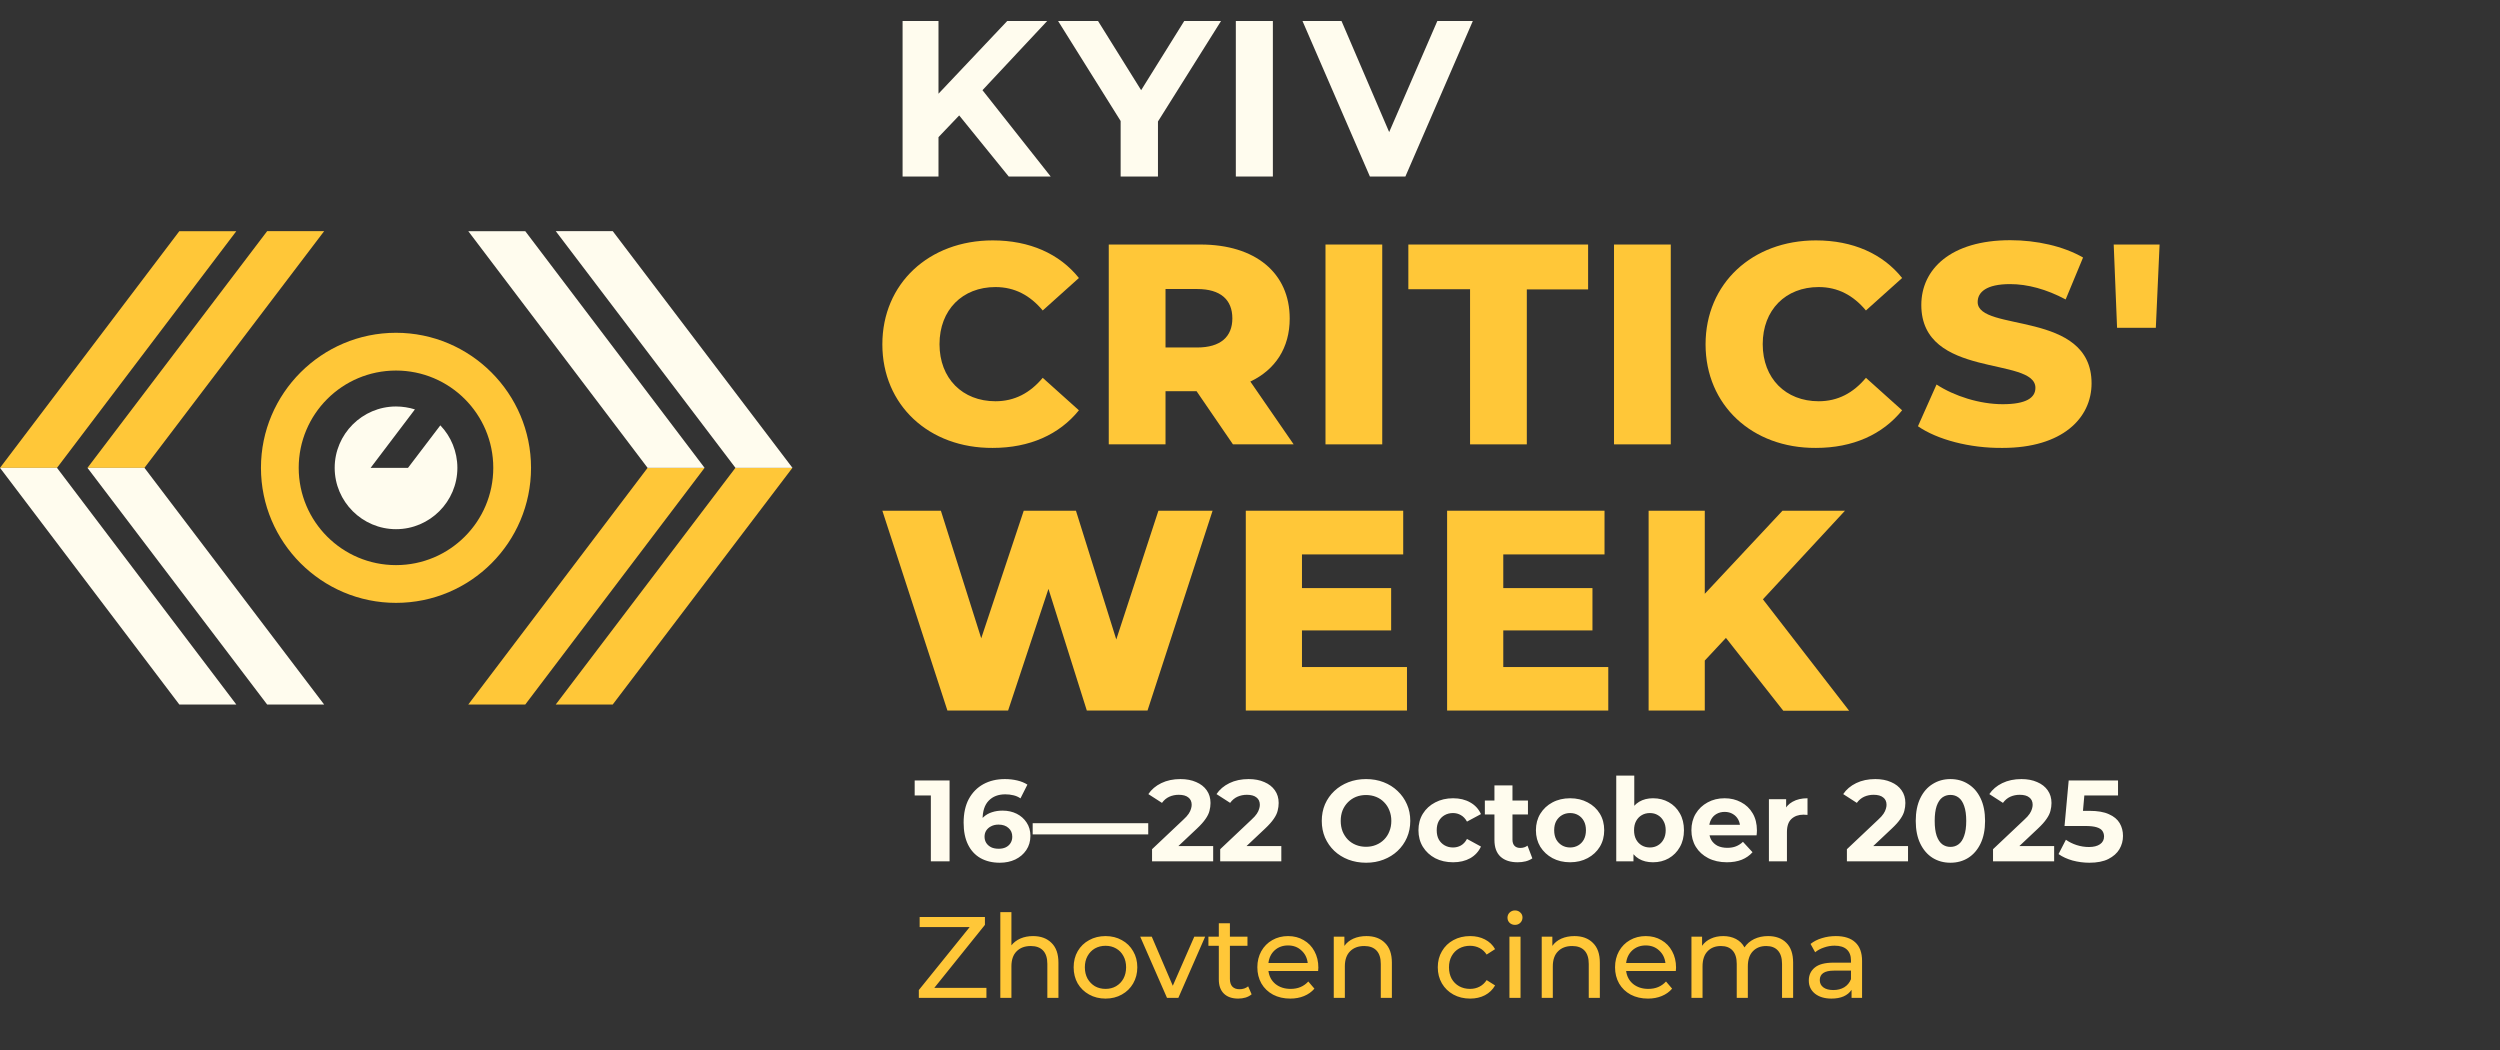
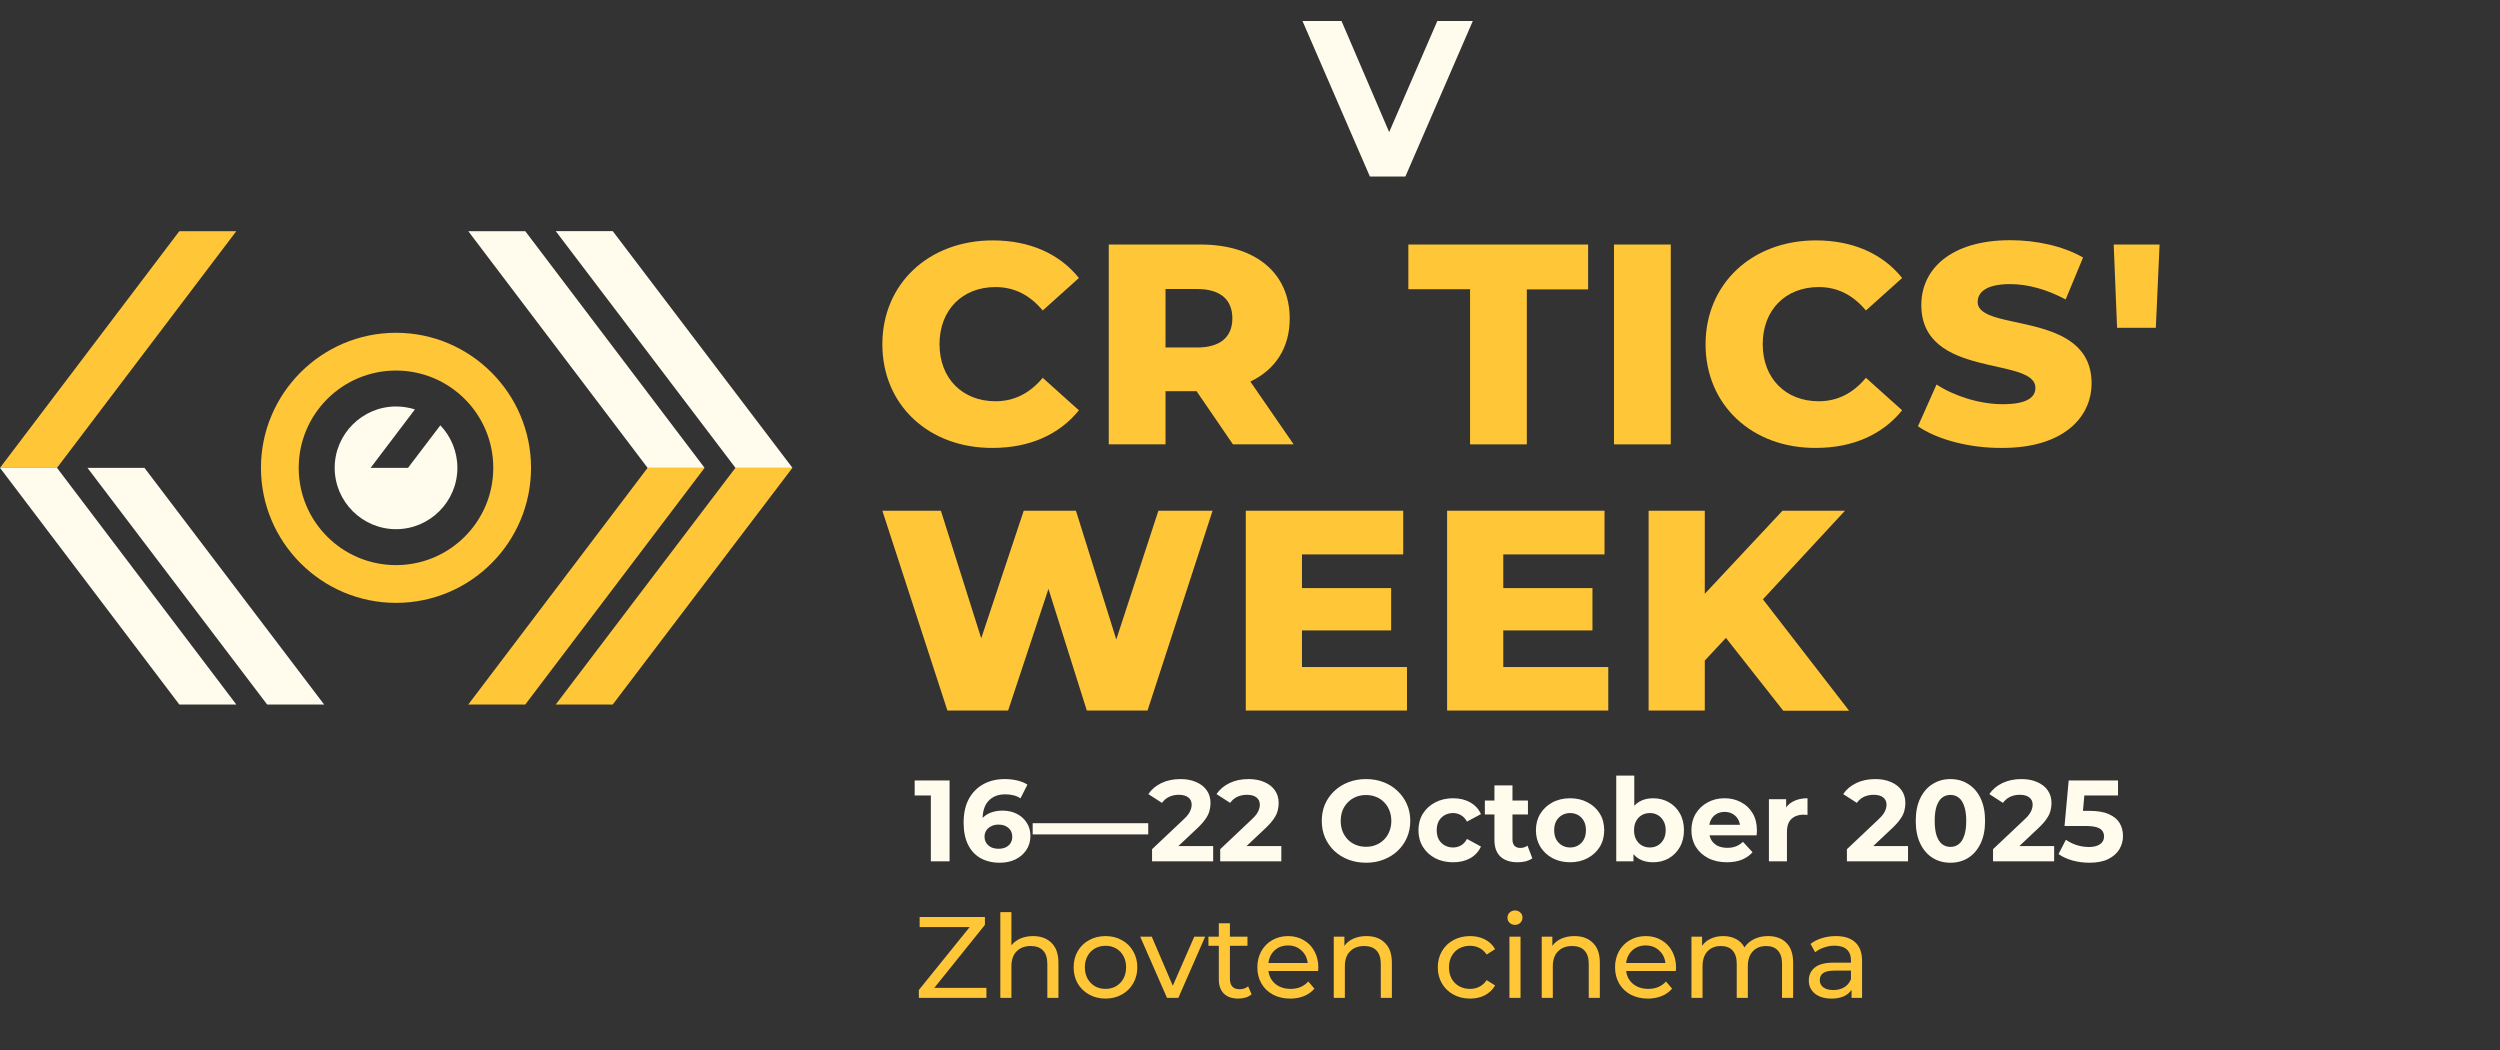
<svg xmlns="http://www.w3.org/2000/svg" width="238" height="100" viewBox="0 0 238 100" fill="none">
  <rect x="0" y="0" width="238" height="100" fill="#333333" stroke="none" />
  <path d="M5.426 44.54H0L17.072 22.008H22.497L5.426 44.54Z" fill="#FFC738" />
  <path d="M17.072 67.07H22.497L5.426 44.538H0L17.072 67.07Z" fill="#FFFCEE" />
-   <path d="M13.752 44.538H8.327L25.433 22.006H30.859L13.752 44.538Z" fill="#FFC738" />
  <path d="M25.432 67.07H30.858L13.752 44.538H8.326L25.432 67.07Z" fill="#FFFCEE" />
  <path d="M70.013 44.537H75.439L58.332 67.069H52.907L70.013 44.537Z" fill="#FFC738" />
  <path d="M58.335 22.006H52.909L70.016 44.538H75.441L58.335 22.006Z" fill="#FFFCEE" />
  <path d="M61.651 44.539H67.076L50.004 67.071H44.579L61.651 44.539Z" fill="#FFC738" />
  <path d="M50.005 22.008H44.58L61.652 44.54H67.077L50.005 22.008Z" fill="#FFFCEE" />
  <path d="M37.699 57.393C30.614 57.393 24.843 51.622 24.843 44.537C24.843 37.453 30.614 31.681 37.699 31.681C44.783 31.681 50.554 37.453 50.554 44.537C50.554 51.622 44.818 57.393 37.699 57.393ZM37.699 35.276C32.584 35.276 28.437 39.422 28.437 44.537C28.437 49.652 32.584 53.799 37.699 53.799C42.813 53.799 46.96 49.652 46.96 44.537C46.96 39.422 42.813 35.276 37.699 35.276Z" fill="#FFC738" />
  <path d="M38.843 44.538H35.284L39.5 38.974C38.947 38.801 38.325 38.697 37.703 38.697C34.489 38.697 31.862 41.324 31.862 44.538C31.862 47.752 34.489 50.378 37.703 50.378C40.917 50.378 43.543 47.752 43.543 44.538C43.543 42.983 42.921 41.531 41.919 40.494L38.843 44.538Z" fill="#FFFCEE" />
  <path d="M93.908 94.043V95H87.473V94.252L92.313 88.257H87.55V87.3H93.765V88.048L88.947 94.043H93.908ZM98.344 89.115C99.084 89.115 99.671 89.331 100.103 89.764C100.543 90.189 100.763 90.816 100.763 91.645V95H99.707V91.766C99.707 91.201 99.572 90.776 99.3 90.49C99.029 90.204 98.641 90.061 98.135 90.061C97.562 90.061 97.112 90.23 96.781 90.567C96.451 90.897 96.287 91.374 96.287 91.997V95H95.231V86.838H96.287V89.995C96.507 89.716 96.793 89.5 97.144 89.346C97.504 89.192 97.903 89.115 98.344 89.115ZM105.247 95.066C104.668 95.066 104.147 94.938 103.685 94.681C103.223 94.424 102.86 94.072 102.596 93.625C102.339 93.17 102.211 92.657 102.211 92.085C102.211 91.513 102.339 91.003 102.596 90.556C102.86 90.101 103.223 89.749 103.685 89.5C104.147 89.243 104.668 89.115 105.247 89.115C105.826 89.115 106.343 89.243 106.798 89.5C107.26 89.749 107.619 90.101 107.876 90.556C108.14 91.003 108.272 91.513 108.272 92.085C108.272 92.657 108.14 93.17 107.876 93.625C107.619 94.072 107.26 94.424 106.798 94.681C106.343 94.938 105.826 95.066 105.247 95.066ZM105.247 94.142C105.621 94.142 105.955 94.058 106.248 93.889C106.549 93.713 106.783 93.471 106.952 93.163C107.121 92.848 107.205 92.488 107.205 92.085C107.205 91.682 107.121 91.326 106.952 91.018C106.783 90.703 106.549 90.461 106.248 90.292C105.955 90.123 105.621 90.039 105.247 90.039C104.873 90.039 104.536 90.123 104.235 90.292C103.942 90.461 103.707 90.703 103.531 91.018C103.362 91.326 103.278 91.682 103.278 92.085C103.278 92.488 103.362 92.848 103.531 93.163C103.707 93.471 103.942 93.713 104.235 93.889C104.536 94.058 104.873 94.142 105.247 94.142ZM114.73 89.17L112.178 95H111.1L108.548 89.17H109.648L111.65 93.845L113.696 89.17H114.73ZM119.155 94.659C119.001 94.791 118.81 94.894 118.583 94.967C118.356 95.033 118.121 95.066 117.879 95.066C117.292 95.066 116.838 94.908 116.515 94.593C116.192 94.278 116.031 93.827 116.031 93.24V90.039H115.041V89.17H116.031V87.894H117.087V89.17H118.759V90.039H117.087V93.196C117.087 93.511 117.164 93.753 117.318 93.922C117.479 94.091 117.707 94.175 118 94.175C118.323 94.175 118.598 94.083 118.825 93.9L119.155 94.659ZM125.507 92.118C125.507 92.199 125.5 92.305 125.485 92.437H120.755C120.821 92.95 121.045 93.365 121.426 93.68C121.815 93.988 122.295 94.142 122.867 94.142C123.564 94.142 124.125 93.907 124.55 93.438L125.133 94.12C124.869 94.428 124.539 94.663 124.143 94.824C123.755 94.985 123.318 95.066 122.834 95.066C122.218 95.066 121.672 94.941 121.195 94.692C120.719 94.435 120.348 94.08 120.084 93.625C119.828 93.17 119.699 92.657 119.699 92.085C119.699 91.52 119.824 91.011 120.073 90.556C120.33 90.101 120.678 89.749 121.118 89.5C121.566 89.243 122.068 89.115 122.625 89.115C123.183 89.115 123.678 89.243 124.11 89.5C124.55 89.749 124.891 90.101 125.133 90.556C125.383 91.011 125.507 91.531 125.507 92.118ZM122.625 90.006C122.119 90.006 121.694 90.16 121.349 90.468C121.012 90.776 120.814 91.179 120.755 91.678H124.495C124.437 91.187 124.235 90.787 123.89 90.479C123.553 90.164 123.131 90.006 122.625 90.006ZM130.087 89.115C130.827 89.115 131.414 89.331 131.847 89.764C132.287 90.189 132.507 90.816 132.507 91.645V95H131.451V91.766C131.451 91.201 131.315 90.776 131.044 90.49C130.772 90.204 130.384 90.061 129.878 90.061C129.306 90.061 128.855 90.23 128.525 90.567C128.195 90.897 128.03 91.374 128.03 91.997V95H126.974V89.17H127.986V90.05C128.198 89.749 128.484 89.518 128.844 89.357C129.21 89.196 129.625 89.115 130.087 89.115ZM139.956 95.066C139.362 95.066 138.83 94.938 138.361 94.681C137.899 94.424 137.536 94.072 137.272 93.625C137.008 93.17 136.876 92.657 136.876 92.085C136.876 91.513 137.008 91.003 137.272 90.556C137.536 90.101 137.899 89.749 138.361 89.5C138.83 89.243 139.362 89.115 139.956 89.115C140.484 89.115 140.953 89.221 141.364 89.434C141.782 89.647 142.105 89.955 142.332 90.358L141.529 90.875C141.346 90.596 141.118 90.387 140.847 90.248C140.576 90.109 140.275 90.039 139.945 90.039C139.564 90.039 139.219 90.123 138.911 90.292C138.61 90.461 138.372 90.703 138.196 91.018C138.027 91.326 137.943 91.682 137.943 92.085C137.943 92.496 138.027 92.859 138.196 93.174C138.372 93.482 138.61 93.72 138.911 93.889C139.219 94.058 139.564 94.142 139.945 94.142C140.275 94.142 140.576 94.072 140.847 93.933C141.118 93.794 141.346 93.585 141.529 93.306L142.332 93.812C142.105 94.215 141.782 94.527 141.364 94.747C140.953 94.96 140.484 95.066 139.956 95.066ZM143.699 89.17H144.755V95H143.699V89.17ZM144.227 88.048C144.022 88.048 143.85 87.982 143.71 87.85C143.578 87.718 143.512 87.557 143.512 87.366C143.512 87.175 143.578 87.014 143.71 86.882C143.85 86.743 144.022 86.673 144.227 86.673C144.433 86.673 144.601 86.739 144.733 86.871C144.873 86.996 144.942 87.153 144.942 87.344C144.942 87.542 144.873 87.711 144.733 87.85C144.601 87.982 144.433 88.048 144.227 88.048ZM149.885 89.115C150.625 89.115 151.212 89.331 151.645 89.764C152.085 90.189 152.305 90.816 152.305 91.645V95H151.249V91.766C151.249 91.201 151.113 90.776 150.842 90.49C150.57 90.204 150.182 90.061 149.676 90.061C149.104 90.061 148.653 90.23 148.323 90.567C147.993 90.897 147.828 91.374 147.828 91.997V95H146.772V89.17H147.784V90.05C147.996 89.749 148.282 89.518 148.642 89.357C149.008 89.196 149.423 89.115 149.885 89.115ZM159.56 92.118C159.56 92.199 159.553 92.305 159.538 92.437H154.808C154.874 92.95 155.098 93.365 155.479 93.68C155.868 93.988 156.348 94.142 156.92 94.142C157.617 94.142 158.178 93.907 158.603 93.438L159.186 94.12C158.922 94.428 158.592 94.663 158.196 94.824C157.807 94.985 157.371 95.066 156.887 95.066C156.271 95.066 155.725 94.941 155.248 94.692C154.771 94.435 154.401 94.08 154.137 93.625C153.88 93.17 153.752 92.657 153.752 92.085C153.752 91.52 153.877 91.011 154.126 90.556C154.383 90.101 154.731 89.749 155.171 89.5C155.618 89.243 156.121 89.115 156.678 89.115C157.235 89.115 157.73 89.243 158.163 89.5C158.603 89.749 158.944 90.101 159.186 90.556C159.435 91.011 159.56 91.531 159.56 92.118ZM156.678 90.006C156.172 90.006 155.747 90.16 155.402 90.468C155.065 90.776 154.867 91.179 154.808 91.678H158.548C158.489 91.187 158.288 90.787 157.943 90.479C157.606 90.164 157.184 90.006 156.678 90.006ZM168.319 89.115C169.053 89.115 169.632 89.328 170.057 89.753C170.49 90.178 170.706 90.809 170.706 91.645V95H169.65V91.766C169.65 91.201 169.518 90.776 169.254 90.49C168.998 90.204 168.627 90.061 168.143 90.061C167.608 90.061 167.183 90.23 166.867 90.567C166.552 90.897 166.394 91.374 166.394 91.997V95H165.338V91.766C165.338 91.201 165.206 90.776 164.942 90.49C164.686 90.204 164.315 90.061 163.831 90.061C163.296 90.061 162.871 90.23 162.555 90.567C162.24 90.897 162.082 91.374 162.082 91.997V95H161.026V89.17H162.038V90.039C162.251 89.738 162.53 89.511 162.874 89.357C163.219 89.196 163.611 89.115 164.051 89.115C164.506 89.115 164.909 89.207 165.261 89.39C165.613 89.573 165.885 89.841 166.075 90.193C166.295 89.856 166.6 89.592 166.988 89.401C167.384 89.21 167.828 89.115 168.319 89.115ZM174.772 89.115C175.579 89.115 176.195 89.313 176.62 89.709C177.053 90.105 177.269 90.695 177.269 91.48V95H176.268V94.23C176.092 94.501 175.839 94.71 175.509 94.857C175.187 94.996 174.802 95.066 174.354 95.066C173.702 95.066 173.177 94.908 172.781 94.593C172.393 94.278 172.198 93.863 172.198 93.35C172.198 92.837 172.385 92.426 172.759 92.118C173.133 91.803 173.727 91.645 174.541 91.645H176.213V91.436C176.213 90.981 176.081 90.633 175.817 90.391C175.553 90.149 175.165 90.028 174.651 90.028C174.307 90.028 173.969 90.087 173.639 90.204C173.309 90.314 173.031 90.464 172.803 90.655L172.363 89.863C172.664 89.621 173.023 89.438 173.441 89.313C173.859 89.181 174.303 89.115 174.772 89.115ZM174.53 94.252C174.934 94.252 175.282 94.164 175.575 93.988C175.869 93.805 176.081 93.548 176.213 93.218V92.404H174.585C173.691 92.404 173.243 92.705 173.243 93.306C173.243 93.599 173.357 93.83 173.584 93.999C173.812 94.168 174.127 94.252 174.53 94.252Z" fill="#FFC738" />
  <path d="M88.617 82V74.96L89.387 75.73H87.077V74.3H90.399V82H88.617ZM95.18 82.132C94.476 82.132 93.863 81.985 93.343 81.692C92.829 81.399 92.433 80.97 92.155 80.405C91.876 79.84 91.737 79.144 91.737 78.315C91.737 77.428 91.902 76.676 92.232 76.06C92.569 75.444 93.031 74.975 93.618 74.652C94.212 74.329 94.894 74.168 95.664 74.168C96.074 74.168 96.467 74.212 96.841 74.3C97.215 74.388 97.537 74.52 97.809 74.696L97.149 76.005C96.936 75.858 96.709 75.759 96.467 75.708C96.225 75.649 95.972 75.62 95.708 75.62C95.04 75.62 94.512 75.822 94.124 76.225C93.735 76.628 93.541 77.226 93.541 78.018C93.541 78.15 93.541 78.297 93.541 78.458C93.548 78.619 93.57 78.781 93.607 78.942L93.112 78.48C93.251 78.194 93.431 77.956 93.651 77.765C93.871 77.567 94.131 77.42 94.432 77.325C94.74 77.222 95.077 77.171 95.444 77.171C95.942 77.171 96.39 77.27 96.786 77.468C97.182 77.666 97.497 77.945 97.732 78.304C97.974 78.663 98.095 79.085 98.095 79.569C98.095 80.09 97.963 80.544 97.699 80.933C97.442 81.314 97.094 81.611 96.654 81.824C96.221 82.029 95.73 82.132 95.18 82.132ZM95.081 80.801C95.33 80.801 95.55 80.757 95.741 80.669C95.939 80.574 96.093 80.438 96.203 80.262C96.313 80.086 96.368 79.884 96.368 79.657C96.368 79.305 96.247 79.026 96.005 78.821C95.77 78.608 95.455 78.502 95.059 78.502C94.795 78.502 94.564 78.553 94.366 78.656C94.168 78.751 94.01 78.887 93.893 79.063C93.783 79.232 93.728 79.43 93.728 79.657C93.728 79.877 93.783 80.075 93.893 80.251C94.003 80.42 94.157 80.555 94.355 80.658C94.553 80.753 94.795 80.801 95.081 80.801ZM98.311 79.437V78.37H109.312V79.437H98.311ZM109.675 82V80.845L112.645 78.04C112.879 77.827 113.052 77.637 113.162 77.468C113.272 77.299 113.345 77.145 113.382 77.006C113.426 76.867 113.448 76.738 113.448 76.621C113.448 76.313 113.341 76.078 113.129 75.917C112.923 75.748 112.619 75.664 112.216 75.664C111.893 75.664 111.592 75.726 111.314 75.851C111.042 75.976 110.811 76.17 110.621 76.434L109.323 75.598C109.616 75.158 110.027 74.81 110.555 74.553C111.083 74.296 111.691 74.168 112.381 74.168C112.953 74.168 113.451 74.263 113.877 74.454C114.309 74.637 114.643 74.898 114.878 75.235C115.12 75.572 115.241 75.976 115.241 76.445C115.241 76.694 115.208 76.944 115.142 77.193C115.083 77.435 114.958 77.692 114.768 77.963C114.584 78.234 114.313 78.539 113.954 78.876L111.49 81.197L111.149 80.548H115.494V82H109.675ZM116.163 82V80.845L119.133 78.04C119.367 77.827 119.54 77.637 119.65 77.468C119.76 77.299 119.833 77.145 119.87 77.006C119.914 76.867 119.936 76.738 119.936 76.621C119.936 76.313 119.829 76.078 119.617 75.917C119.411 75.748 119.107 75.664 118.704 75.664C118.381 75.664 118.08 75.726 117.802 75.851C117.53 75.976 117.299 76.17 117.109 76.434L115.811 75.598C116.104 75.158 116.515 74.81 117.043 74.553C117.571 74.296 118.179 74.168 118.869 74.168C119.441 74.168 119.939 74.263 120.365 74.454C120.797 74.637 121.131 74.898 121.366 75.235C121.608 75.572 121.729 75.976 121.729 76.445C121.729 76.694 121.696 76.944 121.63 77.193C121.571 77.435 121.446 77.692 121.256 77.963C121.072 78.234 120.801 78.539 120.442 78.876L117.978 81.197L117.637 80.548H121.982V82H116.163ZM130.056 82.132C129.448 82.132 128.883 82.033 128.362 81.835C127.849 81.637 127.402 81.358 127.02 80.999C126.646 80.64 126.353 80.218 126.14 79.734C125.935 79.25 125.832 78.722 125.832 78.15C125.832 77.578 125.935 77.05 126.14 76.566C126.353 76.082 126.65 75.66 127.031 75.301C127.413 74.942 127.86 74.663 128.373 74.465C128.887 74.267 129.444 74.168 130.045 74.168C130.654 74.168 131.211 74.267 131.717 74.465C132.231 74.663 132.674 74.942 133.048 75.301C133.43 75.66 133.727 76.082 133.939 76.566C134.152 77.043 134.258 77.571 134.258 78.15C134.258 78.722 134.152 79.254 133.939 79.745C133.727 80.229 133.43 80.651 133.048 81.01C132.674 81.362 132.231 81.637 131.717 81.835C131.211 82.033 130.658 82.132 130.056 82.132ZM130.045 80.614C130.39 80.614 130.705 80.555 130.991 80.438C131.285 80.321 131.541 80.152 131.761 79.932C131.981 79.712 132.15 79.452 132.267 79.151C132.392 78.85 132.454 78.517 132.454 78.15C132.454 77.783 132.392 77.45 132.267 77.149C132.15 76.848 131.981 76.588 131.761 76.368C131.549 76.148 131.296 75.979 131.002 75.862C130.709 75.745 130.39 75.686 130.045 75.686C129.701 75.686 129.382 75.745 129.088 75.862C128.802 75.979 128.549 76.148 128.329 76.368C128.109 76.588 127.937 76.848 127.812 77.149C127.695 77.45 127.636 77.783 127.636 78.15C127.636 78.509 127.695 78.843 127.812 79.151C127.937 79.452 128.106 79.712 128.318 79.932C128.538 80.152 128.795 80.321 129.088 80.438C129.382 80.555 129.701 80.614 130.045 80.614ZM138.337 82.088C137.699 82.088 137.13 81.96 136.632 81.703C136.133 81.439 135.741 81.076 135.455 80.614C135.176 80.152 135.037 79.628 135.037 79.041C135.037 78.447 135.176 77.923 135.455 77.468C135.741 77.006 136.133 76.647 136.632 76.39C137.13 76.126 137.699 75.994 138.337 75.994C138.96 75.994 139.503 76.126 139.965 76.39C140.427 76.647 140.768 77.017 140.988 77.501L139.657 78.216C139.503 77.937 139.308 77.732 139.074 77.6C138.846 77.468 138.597 77.402 138.326 77.402C138.032 77.402 137.768 77.468 137.534 77.6C137.299 77.732 137.112 77.919 136.973 78.161C136.841 78.403 136.775 78.696 136.775 79.041C136.775 79.386 136.841 79.679 136.973 79.921C137.112 80.163 137.299 80.35 137.534 80.482C137.768 80.614 138.032 80.68 138.326 80.68C138.597 80.68 138.846 80.618 139.074 80.493C139.308 80.361 139.503 80.152 139.657 79.866L140.988 80.592C140.768 81.069 140.427 81.439 139.965 81.703C139.503 81.96 138.96 82.088 138.337 82.088ZM144.482 82.088C143.785 82.088 143.242 81.912 142.854 81.56C142.465 81.201 142.271 80.669 142.271 79.965V74.773H143.987V79.943C143.987 80.192 144.053 80.387 144.185 80.526C144.317 80.658 144.496 80.724 144.724 80.724C144.995 80.724 145.226 80.651 145.417 80.504L145.879 81.714C145.703 81.839 145.49 81.934 145.241 82C144.999 82.059 144.746 82.088 144.482 82.088ZM141.358 77.534V76.214H145.461V77.534H141.358ZM149.475 82.088C148.845 82.088 148.284 81.956 147.792 81.692C147.308 81.428 146.923 81.069 146.637 80.614C146.359 80.152 146.219 79.628 146.219 79.041C146.219 78.447 146.359 77.923 146.637 77.468C146.923 77.006 147.308 76.647 147.792 76.39C148.284 76.126 148.845 75.994 149.475 75.994C150.099 75.994 150.656 76.126 151.147 76.39C151.639 76.647 152.024 77.002 152.302 77.457C152.581 77.912 152.72 78.44 152.72 79.041C152.72 79.628 152.581 80.152 152.302 80.614C152.024 81.069 151.639 81.428 151.147 81.692C150.656 81.956 150.099 82.088 149.475 82.088ZM149.475 80.68C149.761 80.68 150.018 80.614 150.245 80.482C150.473 80.35 150.652 80.163 150.784 79.921C150.916 79.672 150.982 79.378 150.982 79.041C150.982 78.696 150.916 78.403 150.784 78.161C150.652 77.919 150.473 77.732 150.245 77.6C150.018 77.468 149.761 77.402 149.475 77.402C149.189 77.402 148.933 77.468 148.705 77.6C148.478 77.732 148.295 77.919 148.155 78.161C148.023 78.403 147.957 78.696 147.957 79.041C147.957 79.378 148.023 79.672 148.155 79.921C148.295 80.163 148.478 80.35 148.705 80.482C148.933 80.614 149.189 80.68 149.475 80.68ZM157.365 82.088C156.845 82.088 156.397 81.978 156.023 81.758C155.649 81.538 155.363 81.204 155.165 80.757C154.967 80.302 154.868 79.73 154.868 79.041C154.868 78.344 154.971 77.772 155.176 77.325C155.389 76.878 155.682 76.544 156.056 76.324C156.43 76.104 156.867 75.994 157.365 75.994C157.923 75.994 158.421 76.119 158.861 76.368C159.309 76.617 159.661 76.969 159.917 77.424C160.181 77.879 160.313 78.418 160.313 79.041C160.313 79.657 160.181 80.192 159.917 80.647C159.661 81.102 159.309 81.457 158.861 81.714C158.421 81.963 157.923 82.088 157.365 82.088ZM153.867 82V73.838H155.583V77.281L155.473 79.03L155.506 80.79V82H153.867ZM157.068 80.68C157.354 80.68 157.607 80.614 157.827 80.482C158.055 80.35 158.234 80.163 158.366 79.921C158.506 79.672 158.575 79.378 158.575 79.041C158.575 78.696 158.506 78.403 158.366 78.161C158.234 77.919 158.055 77.732 157.827 77.6C157.607 77.468 157.354 77.402 157.068 77.402C156.782 77.402 156.526 77.468 156.298 77.6C156.071 77.732 155.891 77.919 155.759 78.161C155.627 78.403 155.561 78.696 155.561 79.041C155.561 79.378 155.627 79.672 155.759 79.921C155.891 80.163 156.071 80.35 156.298 80.482C156.526 80.614 156.782 80.68 157.068 80.68ZM164.399 82.088C163.724 82.088 163.13 81.956 162.617 81.692C162.111 81.428 161.719 81.069 161.44 80.614C161.161 80.152 161.022 79.628 161.022 79.041C161.022 78.447 161.158 77.923 161.429 77.468C161.708 77.006 162.085 76.647 162.562 76.39C163.039 76.126 163.578 75.994 164.179 75.994C164.758 75.994 165.279 76.119 165.741 76.368C166.21 76.61 166.581 76.962 166.852 77.424C167.123 77.879 167.259 78.425 167.259 79.063C167.259 79.129 167.255 79.206 167.248 79.294C167.241 79.375 167.233 79.452 167.226 79.525H162.419V78.524H166.324L165.664 78.821C165.664 78.513 165.602 78.245 165.477 78.018C165.352 77.791 165.18 77.615 164.96 77.49C164.74 77.358 164.483 77.292 164.19 77.292C163.897 77.292 163.636 77.358 163.409 77.49C163.189 77.615 163.017 77.794 162.892 78.029C162.767 78.256 162.705 78.528 162.705 78.843V79.107C162.705 79.43 162.775 79.716 162.914 79.965C163.061 80.207 163.262 80.394 163.519 80.526C163.783 80.651 164.091 80.713 164.443 80.713C164.758 80.713 165.033 80.665 165.268 80.57C165.51 80.475 165.73 80.332 165.928 80.141L166.841 81.131C166.57 81.439 166.229 81.677 165.818 81.846C165.407 82.007 164.934 82.088 164.399 82.088ZM168.401 82V76.082H170.04V77.754L169.809 77.27C169.985 76.852 170.268 76.537 170.656 76.324C171.045 76.104 171.518 75.994 172.075 75.994V77.578C172.002 77.571 171.936 77.567 171.877 77.567C171.819 77.56 171.756 77.556 171.69 77.556C171.221 77.556 170.84 77.692 170.546 77.963C170.26 78.227 170.117 78.641 170.117 79.206V82H168.401ZM175.825 82V80.845L178.795 78.04C179.03 77.827 179.202 77.637 179.312 77.468C179.422 77.299 179.495 77.145 179.532 77.006C179.576 76.867 179.598 76.738 179.598 76.621C179.598 76.313 179.492 76.078 179.279 75.917C179.074 75.748 178.769 75.664 178.366 75.664C178.043 75.664 177.743 75.726 177.464 75.851C177.193 75.976 176.962 76.17 176.771 76.434L175.473 75.598C175.766 75.158 176.177 74.81 176.705 74.553C177.233 74.296 177.842 74.168 178.531 74.168C179.103 74.168 179.602 74.263 180.027 74.454C180.46 74.637 180.793 74.898 181.028 75.235C181.27 75.572 181.391 75.976 181.391 76.445C181.391 76.694 181.358 76.944 181.292 77.193C181.233 77.435 181.109 77.692 180.918 77.963C180.735 78.234 180.463 78.539 180.104 78.876L177.64 81.197L177.299 80.548H181.644V82H175.825ZM185.679 82.132C185.049 82.132 184.484 81.978 183.985 81.67C183.487 81.355 183.094 80.9 182.808 80.306C182.522 79.712 182.379 78.993 182.379 78.15C182.379 77.307 182.522 76.588 182.808 75.994C183.094 75.4 183.487 74.949 183.985 74.641C184.484 74.326 185.049 74.168 185.679 74.168C186.317 74.168 186.882 74.326 187.373 74.641C187.872 74.949 188.264 75.4 188.55 75.994C188.836 76.588 188.979 77.307 188.979 78.15C188.979 78.993 188.836 79.712 188.55 80.306C188.264 80.9 187.872 81.355 187.373 81.67C186.882 81.978 186.317 82.132 185.679 82.132ZM185.679 80.625C185.98 80.625 186.24 80.541 186.46 80.372C186.688 80.203 186.864 79.936 186.988 79.569C187.12 79.202 187.186 78.729 187.186 78.15C187.186 77.571 187.12 77.098 186.988 76.731C186.864 76.364 186.688 76.097 186.46 75.928C186.24 75.759 185.98 75.675 185.679 75.675C185.386 75.675 185.126 75.759 184.898 75.928C184.678 76.097 184.502 76.364 184.37 76.731C184.246 77.098 184.183 77.571 184.183 78.15C184.183 78.729 184.246 79.202 184.37 79.569C184.502 79.936 184.678 80.203 184.898 80.372C185.126 80.541 185.386 80.625 185.679 80.625ZM189.736 82V80.845L192.706 78.04C192.941 77.827 193.113 77.637 193.223 77.468C193.333 77.299 193.406 77.145 193.443 77.006C193.487 76.867 193.509 76.738 193.509 76.621C193.509 76.313 193.403 76.078 193.19 75.917C192.985 75.748 192.68 75.664 192.277 75.664C191.954 75.664 191.654 75.726 191.375 75.851C191.104 75.976 190.873 76.17 190.682 76.434L189.384 75.598C189.677 75.158 190.088 74.81 190.616 74.553C191.144 74.296 191.753 74.168 192.442 74.168C193.014 74.168 193.513 74.263 193.938 74.454C194.371 74.637 194.704 74.898 194.939 75.235C195.181 75.572 195.302 75.976 195.302 76.445C195.302 76.694 195.269 76.944 195.203 77.193C195.144 77.435 195.02 77.692 194.829 77.963C194.646 78.234 194.374 78.539 194.015 78.876L191.551 81.197L191.21 80.548H195.555V82H189.736ZM198.908 82.132C198.373 82.132 197.841 82.062 197.313 81.923C196.793 81.776 196.345 81.571 195.971 81.307L196.675 79.943C196.969 80.156 197.306 80.324 197.687 80.449C198.076 80.574 198.468 80.636 198.864 80.636C199.312 80.636 199.664 80.548 199.92 80.372C200.177 80.196 200.305 79.95 200.305 79.635C200.305 79.437 200.254 79.261 200.151 79.107C200.049 78.953 199.865 78.836 199.601 78.755C199.345 78.674 198.982 78.634 198.512 78.634H196.543L196.939 74.3H201.636V75.73H197.577L198.501 74.916L198.226 78.007L197.302 77.193H198.93C199.693 77.193 200.305 77.299 200.767 77.512C201.237 77.717 201.578 78 201.79 78.359C202.003 78.718 202.109 79.125 202.109 79.58C202.109 80.035 201.996 80.456 201.768 80.845C201.541 81.226 201.189 81.538 200.712 81.78C200.243 82.015 199.642 82.132 198.908 82.132Z" fill="#FFFCEE" />
-   <path d="M91.315 10.989L89.344 13.056V16.805H85.926V2H89.344V8.922L95.888 2H99.691L93.531 8.585L100.026 16.805H96.032L91.315 10.989Z" fill="#FFFCEE" />
-   <path d="M110.238 11.566V16.805H106.685V11.518L100.731 2H104.533L108.637 8.585L112.739 2H116.242L110.238 11.566Z" fill="#FFFCEE" />
-   <path d="M117.651 2H121.177V16.805H117.651V2Z" fill="#FFFCEE" />
  <path d="M140.212 2L133.792 16.805H130.414L123.997 2H127.712L132.249 12.575L136.834 2H140.212Z" fill="#FFFCEE" />
  <path d="M115.438 48.62L109.244 67.644H103.465L99.813 56.061L95.972 67.644H90.194L84 48.62H89.572L93.413 60.766L97.46 48.62H102.43L106.27 60.878L110.28 48.62H115.438Z" fill="#FFC738" />
  <path d="M133.944 63.483V67.644H118.6V48.62H133.585V52.781H123.947V55.986H132.437V60.016H123.947V63.502H133.944V63.483Z" fill="#FFC738" />
  <path d="M153.108 63.483V67.644H137.765V48.62H152.75V52.781H143.112V55.986H151.602V60.016H143.112V63.502H153.108V63.483Z" fill="#FFC738" />
  <path d="M164.309 60.728L162.295 62.884V67.644H156.948V48.62H162.295V56.53L169.693 48.62H175.642L167.829 57.055L176.037 67.663H169.769L164.309 60.728Z" fill="#FFC738" />
  <path d="M84 32.782C84 26.99 88.442 22.886 94.505 22.886C98.025 22.886 100.867 24.16 102.712 26.465L99.267 29.558C98.062 28.115 96.594 27.328 94.768 27.328C91.624 27.328 89.441 29.502 89.441 32.763C89.441 36.025 91.624 38.199 94.768 38.199C96.594 38.199 98.062 37.411 99.267 35.968L102.712 39.061C100.848 41.366 98.025 42.641 94.505 42.641C88.442 42.678 84 38.574 84 32.782Z" fill="#FFC738" />
  <path d="M113.913 37.242H110.958V42.303H105.554V23.279H114.289C119.504 23.279 122.78 25.978 122.78 30.326C122.78 33.119 121.406 35.2 119.033 36.324L123.156 42.303H117.377L113.913 37.242ZM113.969 27.515H110.958V33.081H113.969C116.21 33.081 117.32 32.051 117.32 30.308C117.32 28.546 116.21 27.515 113.969 27.515Z" fill="#FFC738" />
-   <path d="M126.187 23.279H131.59V42.303H126.187V23.279Z" fill="#FFC738" />
  <path d="M139.95 27.534H134.075V23.279H151.188V27.552H145.352V42.303H139.95V27.534Z" fill="#FFC738" />
  <path d="M153.654 23.279H159.057V42.303H153.654V23.279Z" fill="#FFC738" />
  <path d="M162.37 32.782C162.37 26.99 166.813 22.886 172.875 22.886C176.395 22.886 179.238 24.16 181.083 26.465L177.637 29.558C176.432 28.115 174.965 27.328 173.138 27.328C169.994 27.328 167.811 29.502 167.811 32.763C167.811 36.025 169.994 38.199 173.138 38.199C174.965 38.199 176.432 37.411 177.637 35.968L181.083 39.061C179.219 41.366 176.395 42.641 172.875 42.641C166.813 42.678 162.37 38.574 162.37 32.782Z" fill="#FFC738" />
  <path d="M182.589 40.579L184.358 36.605C186.052 37.711 188.462 38.48 190.664 38.48C192.905 38.48 193.771 37.861 193.771 36.924C193.771 33.906 182.909 36.099 182.909 29.033C182.909 25.641 185.695 22.867 191.38 22.867C193.865 22.867 196.425 23.429 198.307 24.516L196.651 28.508C194.825 27.534 193.018 27.046 191.361 27.046C189.102 27.046 188.274 27.815 188.274 28.752C188.274 31.657 199.117 29.483 199.117 36.493C199.117 39.81 196.331 42.641 190.646 42.641C187.502 42.678 184.395 41.835 182.589 40.579Z" fill="#FFC738" />
  <path d="M201.225 23.279H205.593L205.235 31.207H201.545L201.225 23.279Z" fill="#FFC738" />
</svg>